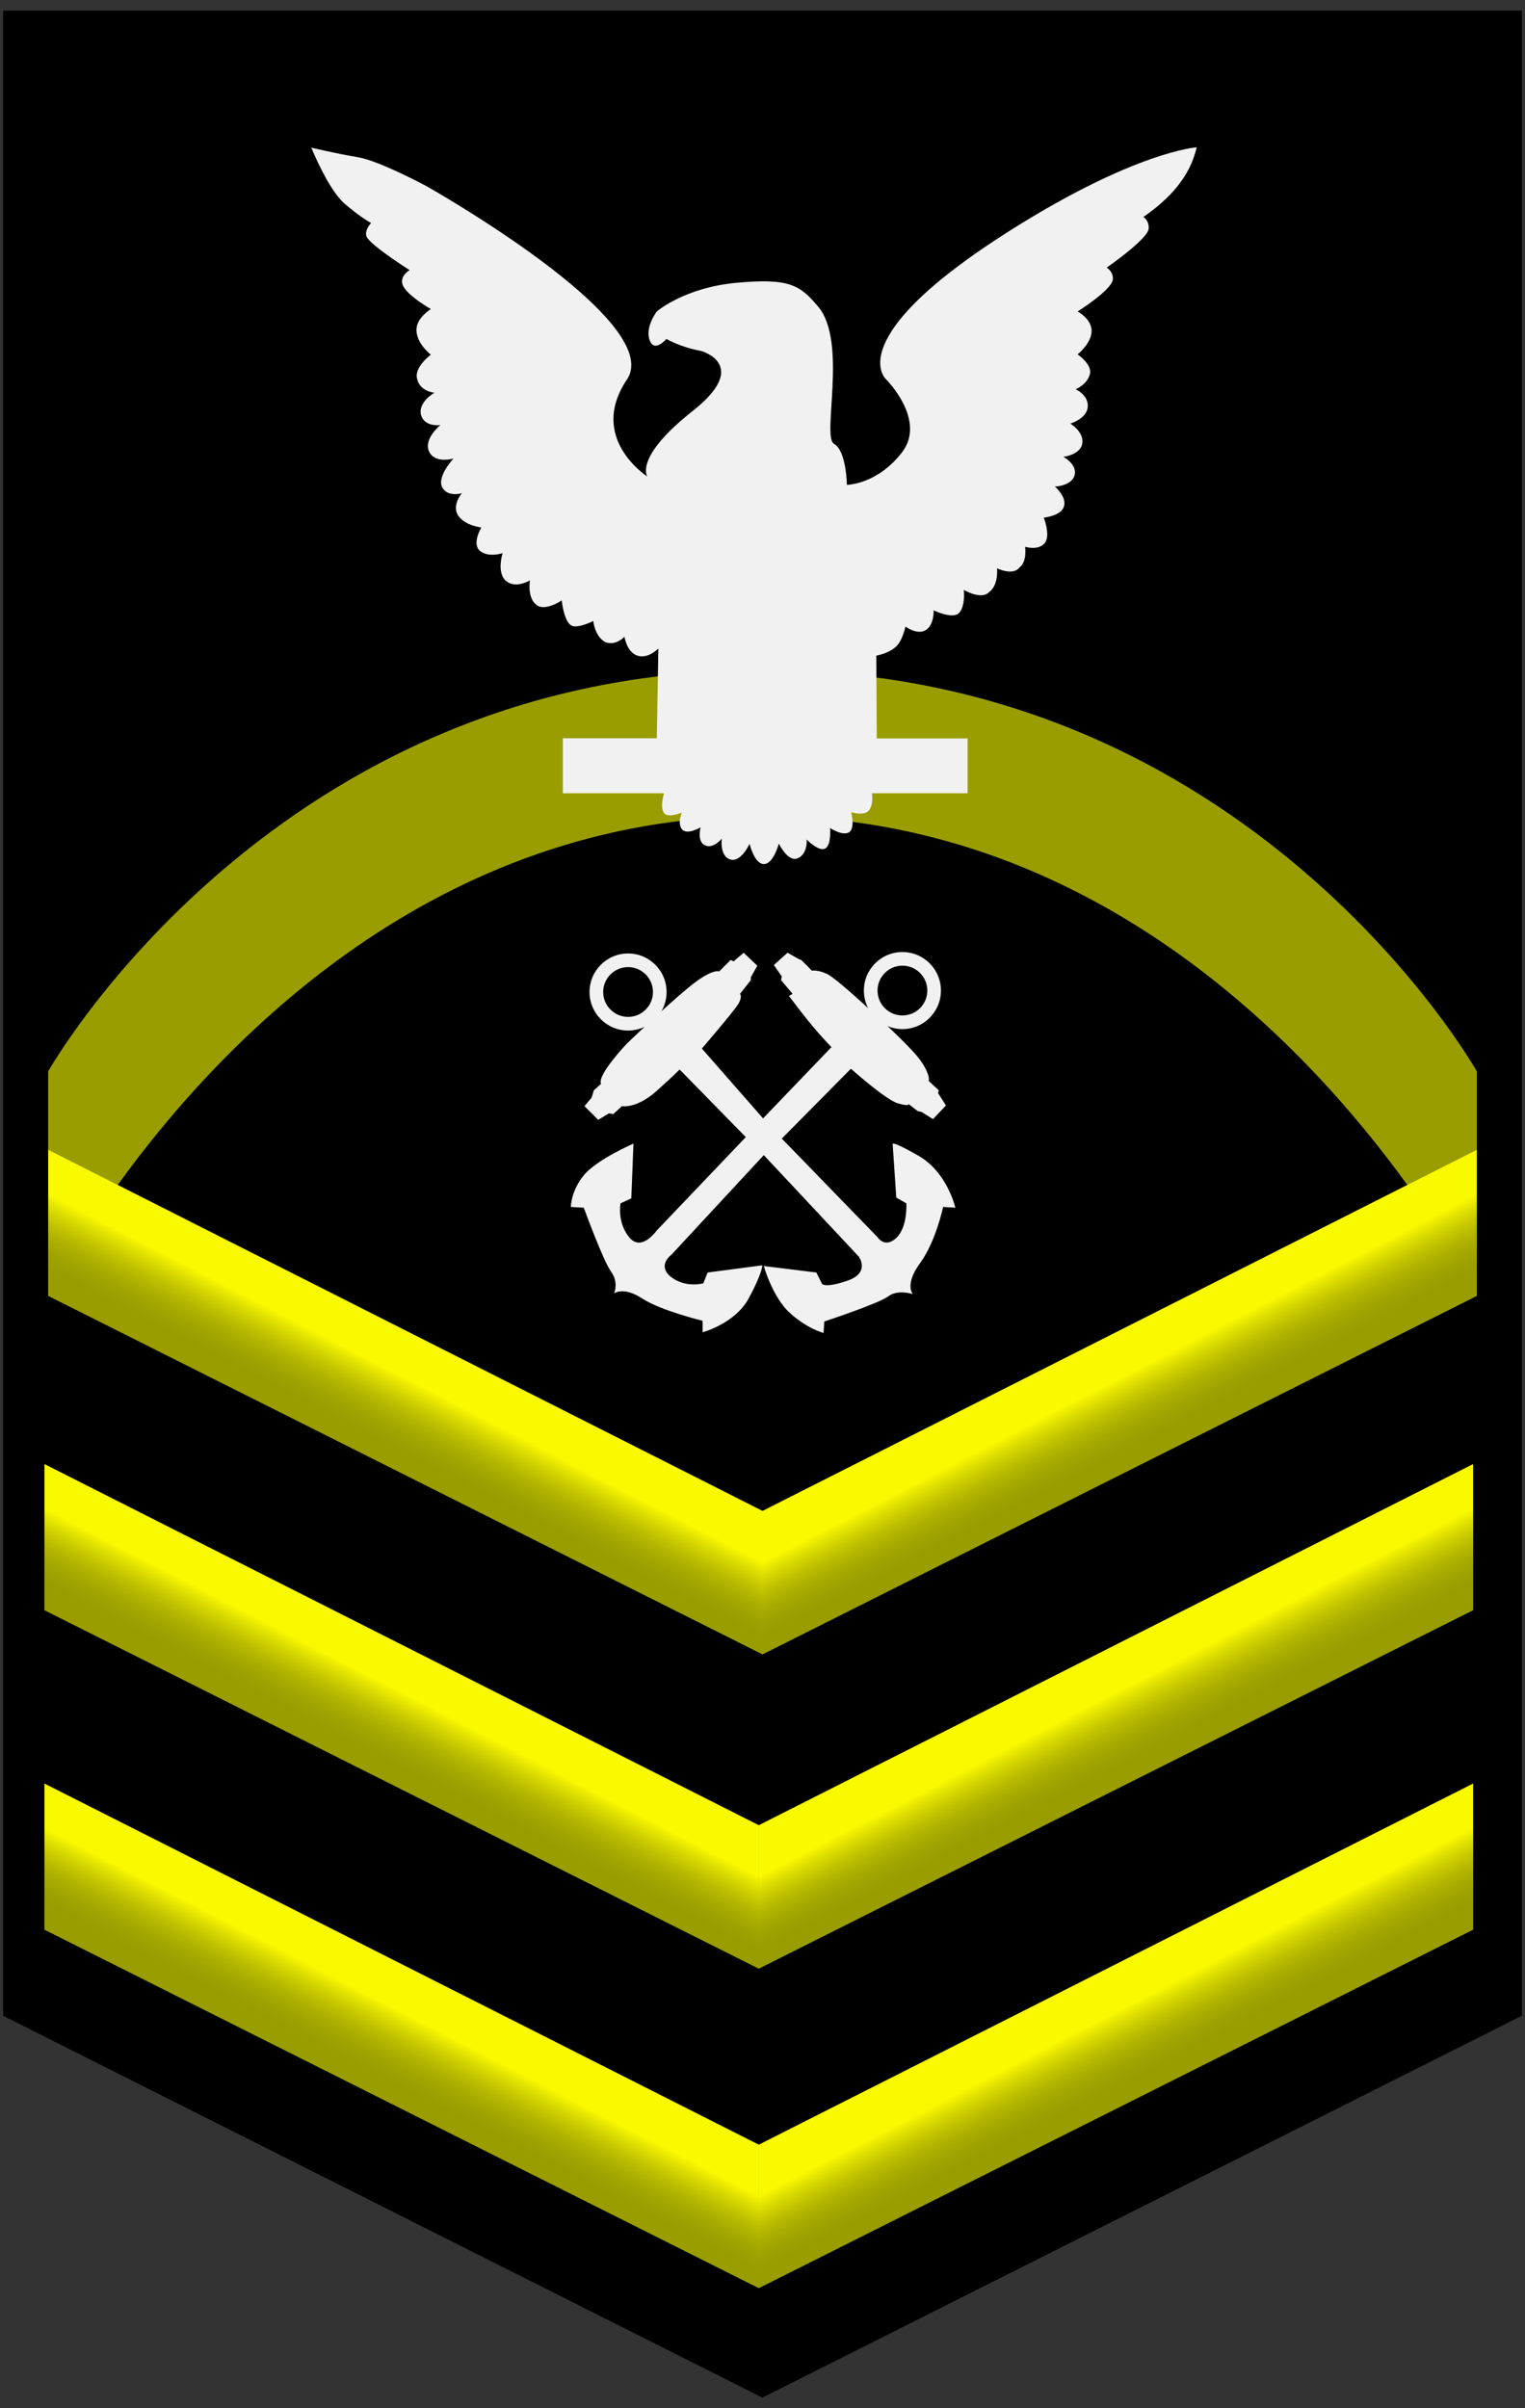
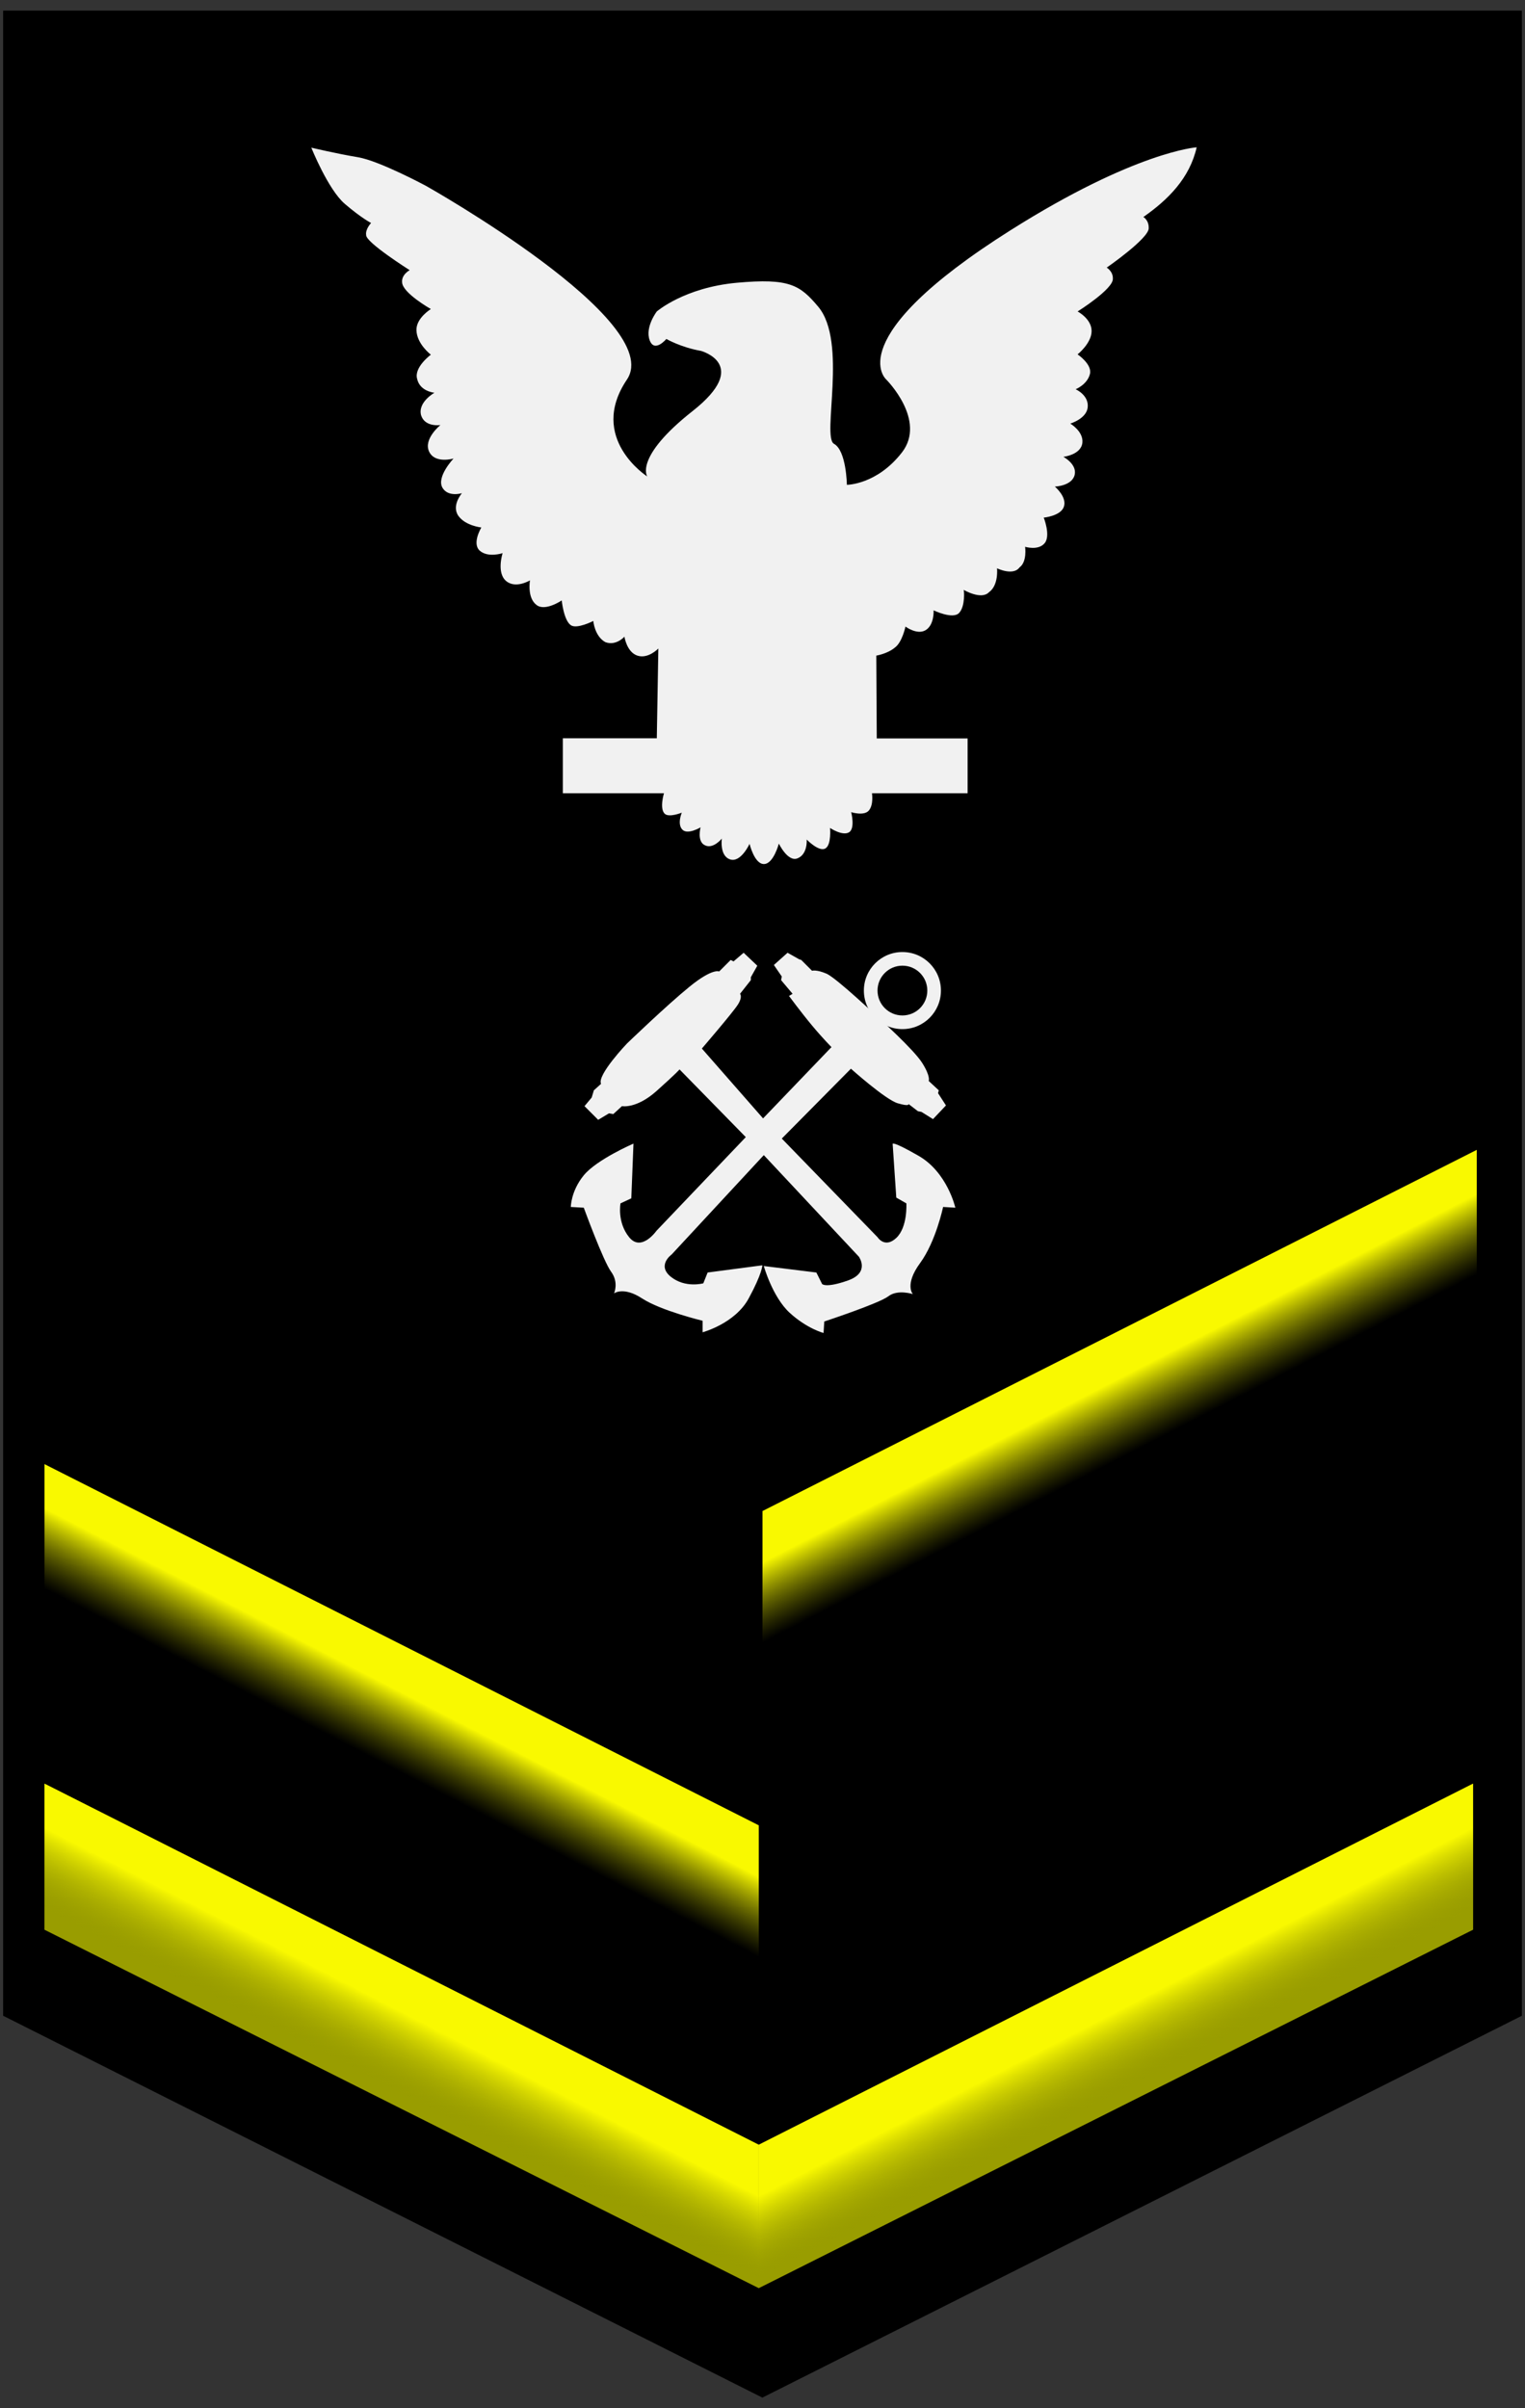
<svg xmlns="http://www.w3.org/2000/svg" xmlns:xlink="http://www.w3.org/1999/xlink" version="1.1" width="190" height="300" id="svg2">
  <rect width="100%" height="100%" fill="#333333" stroke="none" />
  <defs id="defs4">
    <linearGradient id="linearGradient4346">
      <stop id="stop4348" style="stop-color:#f9f900;stop-opacity:1" offset="0" />
      <stop id="stop4350" style="stop-color:#999d00;stop-opacity:0" offset="1" />
    </linearGradient>
    <linearGradient x1="343.837" y1="534.318" x2="339.751" y2="542.24" id="linearGradient3253" xlink:href="#linearGradient4346" gradientUnits="userSpaceOnUse" />
    <linearGradient x1="343.837" y1="534.318" x2="339.751" y2="542.24" id="linearGradient3255" xlink:href="#linearGradient4346" gradientUnits="userSpaceOnUse" gradientTransform="matrix(-1,0,0,1,768.822,0)" />
    <linearGradient x1="343.837" y1="534.318" x2="339.751" y2="542.24" id="linearGradient3285" xlink:href="#linearGradient4346" gradientUnits="userSpaceOnUse" />
    <linearGradient x1="343.837" y1="534.318" x2="339.751" y2="542.24" id="linearGradient3287" xlink:href="#linearGradient4346" gradientUnits="userSpaceOnUse" gradientTransform="matrix(-1,0,0,1,768.822,0)" />
    <linearGradient x1="343.837" y1="534.318" x2="339.751" y2="542.24" id="linearGradient4001" xlink:href="#linearGradient4346" gradientUnits="userSpaceOnUse" gradientTransform="matrix(-1,0,0,1,478.945,-281.674)" />
    <linearGradient x1="343.837" y1="534.318" x2="339.751" y2="542.24" id="linearGradient4004" xlink:href="#linearGradient4346" gradientUnits="userSpaceOnUse" gradientTransform="translate(-289.877,-281.674)" />
  </defs>
  <path d="m 0.391,1.32 0,249.79 94.594,47.57 94.625,-47.57 0,-249.79 -94.625,0 z" id="path3050" style="#000000;fill-opacity:1;stroke:none" />
-   <path d="M 95,83.5 C 34.201,83.327 6,133.469 6,133.469 l 0,9.781 0,18.188 89,44.656 89,-44.656 0,-18.188 0,-9.781 c 0,0 -28.201,-50.142 -89,-49.969 z m 0,18.156 c 40.805,0 67.602,28.314 80.344,45.969 L 95,188.219 14.656,147.625 C 27.389,129.97 54.195,101.656 95,101.656 z" id="path3227" style="fill:#999d00;fill-opacity:1;stroke:none" />
  <g transform="matrix(0.112,0,0,0.112,29.075,65.981)" id="g4272" style="fill:#f1f1f1;fill-opacity:1">
    <path d="m 201.051,95.479 -11.214,9.612 -3.204,-1.602 -12.816,12.816 c 0,0 -7.209,-4.005 -32.841,16.821 -25.632,20.826 -69.687,63.279 -69.687,63.279 0,0 -33.642,35.244 -28.836,44.856 l -8.01,7.209 -2.403,8.01 -8.01,9.612 15.219,15.219 12.015,-7.209 4.806,0.801 9.612,-8.811 c 0,0 16.02,3.204 38.448,-16.821 22.428,-20.025 25.632,-24.03 25.632,-24.03 l 73.692,75.294 -99.324,104.13 c 0,0 -16.821,24.03 -30.438,7.209 C 60.075,395.054 64.08,374.228 64.08,374.228 l 12.015,-5.607 2.403,-60.876 c 0,0 -40.851,17.622 -55.269,35.244 C 8.811,360.611 8.811,378.233 8.811,378.233 l 14.418,0.801 c 0,0 21.627,59.274 30.438,71.289 8.811,12.015 3.204,24.03 3.204,24.03 0,0 10.413,-8.01 31.239,5.607 20.826,13.617 67.284,24.831 67.284,24.831 l 0,12.816 c 0,0 36.045,-9.612 51.264,-37.647 15.219,-28.035 15.219,-36.846 15.219,-36.846 l -60.876,8.01 -4.806,12.015 c 0,0 -20.025,5.607 -36.045,-7.209 -16.02,-12.816 0.801,-24.831 0.801,-24.831 L 223.479,320.561 329.212,433.502 c 0,0 12.816,17.622 -12.015,26.433 -24.831,8.811 -28.836,4.005 -28.836,4.005 l -6.408,-12.816 -58.473,-7.209 c 0,0 9.612,34.443 28.836,52.065 19.224,17.622 37.647,22.428 37.647,22.428 l 0.801,-12.816 c 0,0 60.876,-20.025 71.289,-28.035 10.413,-8.01 27.234,-2.403 27.234,-2.403 0,0 -9.612,-10.413 8.01,-34.443 17.622,-24.03 25.632,-62.478 25.632,-62.478 l 13.617,0.801 c 0,0 -8.811,-39.249 -40.851,-57.672 -32.04,-18.423 -28.836,-12.816 -28.836,-12.816 l 4.005,59.274 11.214,6.408 c 0,0 1.602,26.433 -11.214,38.448 -12.816,12.015 -20.826,-0.801 -20.826,-0.801 L 243.504,302.138 320.401,224.441 c 0,0 38.448,34.443 52.065,38.448 13.617,4.005 12.015,0.801 12.015,0.801 l 10.413,8.01 4.005,0.801 12.816,8.01 14.418,-15.219 -8.811,-13.617 0.801,-3.204 -11.214,-10.413 c 0,0 2.403,-4.806 -7.209,-20.025 -9.612,-15.219 -48.06,-49.662 -48.06,-49.662 0,0 -47.259,-44.856 -58.473,-49.662 -11.214,-4.806 -16.02,-3.204 -16.02,-3.204 l -12.015,-12.015 -2.403,-0.801 -12.816,-7.209 -15.219,13.617 8.811,12.816 -0.801,4.005 12.816,15.219 -4.005,2.403 c 0,0 13.617,18.423 25.632,32.841 12.015,14.418 21.627,24.03 21.627,24.03 l -76.095,79.299 -68.085,-77.697 c 0,0 34.443,-40.05 40.05,-48.861 5.607,-8.811 2.403,-12.015 2.403,-12.015 l 12.015,-15.219 0,-3.204 7.209,-12.816 z" transform="translate(366.581,375.124)" id="path3495" style="fill:#f1f1f1;fill-opacity:1;stroke:none" />
-     <path d="m 72.5,96.281 c -23.673,0 -42.875,19.171 -42.875,42.844 0,23.673 19.202,42.875 42.875,42.875 23.673,0 42.844,-19.202 42.844,-42.875 0,-23.673 -19.171,-42.844 -42.844,-42.844 z m 0,15.156 c 15.29,0 27.688,12.397 27.688,27.688 0,15.29 -12.397,27.688 -27.688,27.688 -15.29,0 -27.688,-12.397 -27.688,-27.688 0,-15.29 12.397,-27.688 27.688,-27.688 z" transform="translate(366.581,375.124)" id="path3497" style="fill:#f1f1f1;fill-opacity:1;stroke:none" />
    <path d="m 744.262,469.803 c -23.673,0 -42.875,19.171 -42.875,42.844 0,23.673 19.202,42.875 42.875,42.875 23.673,0 42.844,-19.202 42.844,-42.875 0,-23.673 -19.171,-42.844 -42.844,-42.844 z m 0,15.156 c 15.29,0 27.688,12.397 27.688,27.688 0,15.29 -12.397,27.688 -27.688,27.688 -15.29,0 -27.688,-12.397 -27.688,-27.688 0,-15.29 12.397,-27.688 27.688,-27.688 z" id="path4270" style="fill:#f1f1f1;fill-opacity:1;stroke:none" />
  </g>
  <g transform="translate(-289.411,-360.623)" id="g4366">
-     <path d="m 295.421,503.865 0,18.195 88.99,44.661 0,-17.864 z" id="path4338" style="fill:url(#linearGradient3253);fill-opacity:1;stroke:none" />
    <path d="m 473.401,503.865 0,18.195 -88.99,44.661 0,-17.864 z" id="path4362" style="fill:url(#linearGradient3255);fill-opacity:1;stroke:none" />
  </g>
-   <path d="m 5.534,182.404 0,18.188 89,44.656 89,-44.656 0,-18.188 -89,44.969 -89,-44.969 z" id="path3163" style="fill:#999d00;fill-opacity:1;stroke:none" />
  <g transform="translate(-289.877,-321.471)" id="g3165">
    <path d="m 295.421,503.865 0,18.195 88.99,44.661 0,-17.864 z" id="path3167" style="fill:url(#linearGradient3285);fill-opacity:1;stroke:none" />
-     <path d="m 473.401,503.865 0,18.195 -88.99,44.661 0,-17.864 z" id="path3169" style="fill:url(#linearGradient3287);fill-opacity:1;stroke:none" />
  </g>
  <path d="m 5.534,222.201 0,18.188 89,44.656 89,-44.656 0,-18.188 -89,44.969 -89,-44.969 z" id="path3215" style="fill:#999d00;fill-opacity:1;stroke:none" />
  <g id="g4006">
    <path d="m 5.544,222.191 0,18.195 88.99,44.661 0,-17.864 z" id="path3219" style="fill:url(#linearGradient4004);fill-opacity:1;stroke:none" />
    <path d="m 183.524,222.191 0,18.195 -88.99,44.661 0,-17.864 z" id="path3221" style="fill:url(#linearGradient4001);fill-opacity:1;stroke:none" />
  </g>
  <path d="m 134.26,38.801 c 0,0 4.478,-2.807 4.39,-4.088 0.036,-0.906 -0.763,-1.377 -0.763,-1.377 0,0 5.211,-3.607 5.231,-4.889 0.04,-1.027 -0.667,-1.413 -0.667,-1.413 3.089,-2.157 5.77,-4.837 6.644,-8.684 0,0 -7.614,0.497 -23.177,10.322 -21.454,13.544 -15.49,18.617 -15.49,18.617 0,0 5.064,5.064 1.936,9.085 -3.128,4.021 -6.851,4.021 -6.851,4.021 0,0 -0.058,-4.264 -1.607,-5.109 -1.549,-0.845 1.724,-12.698 -1.967,-17.083 -2.266,-2.692 -3.575,-3.574 -10.128,-2.979 -6.553,0.596 -9.979,3.575 -9.979,3.575 0,0 -1.489,1.936 -0.894,3.575 0.596,1.638 2.085,-0.149 2.085,-0.149 0,0 1.787,1.043 4.319,1.489 0,0 6.281,1.713 -1.044,7.488 -7.324,5.775 -5.659,8.151 -5.659,8.151 0,0 -7.447,-4.766 -2.532,-12.064 C 83.024,39.992 53.087,23.162 53.087,23.162 c 0,0 -5.809,-3.128 -8.49,-3.575 -2.681,-0.447 -5.809,-1.192 -5.809,-1.192 l -1.3e-4,-2.01e-4 c 0,0 2.085,5.213 4.17,7 2.085,1.787 3.277,2.383 3.277,2.383 0,0 -0.737,0.769 -0.616,1.501 -0.083,0.901 5.425,4.377 5.425,4.377 0,0 -1.044,0.547 -0.944,1.521 0.05,1.325 3.582,3.324 3.582,3.324 0,0 -1.84,1.112 -1.797,2.633 0.048,1.731 1.797,3.05 1.797,3.05 0,0 -2.132,1.568 -1.71,3.016 0.341,1.571 2.156,1.727 2.156,1.727 0,0 -2.123,1.183 -1.657,2.829 0.492,1.495 2.401,1.192 2.401,1.192 0,0 -2.159,1.743 -1.405,3.319 0.737,1.542 3.044,0.851 3.044,0.851 0,0 -2.209,2.321 -1.361,3.681 0.723,1.159 2.404,0.639 2.404,0.639 0,0 -1.365,1.562 -0.425,2.851 0.891,1.221 2.841,1.421 2.841,1.421 0,0 -1.221,2.013 -0.179,2.906 1.043,0.894 2.83,0.291 2.83,0.291 0,0 -0.78,2.408 0.412,3.451 1.192,1.043 2.996,-0.06 2.996,-0.06 0,0 -0.38,2.167 0.812,3.061 1.069,0.853 3.144,-0.562 3.144,-0.562 0,0 0.247,2.499 1.15,3.098 0.757,0.502 2.783,-0.537 2.783,-0.537 0,0 0.157,1.891 1.498,2.635 1.34,0.51 2.384,-0.68 2.384,-0.68 0,0 0.274,1.916 1.614,2.362 1.34,0.447 2.608,-0.887 2.608,-0.887 l -0.191,11.184 -11.709,0 0,6.851 12.602,0 c 0,0 -0.586,1.89 0.089,2.546 0.536,0.521 2.131,-0.134 2.131,-0.134 0,0 -0.626,1.464 0.104,2.145 0.67,0.626 2.234,-0.313 2.234,-0.313 0,0 -0.462,1.758 0.521,2.219 1.028,0.551 2.13,-0.819 2.13,-0.819 0,0 -0.313,2.145 1.027,2.592 1.34,0.447 2.428,-1.937 2.428,-1.937 0,0 0.595,2.517 1.787,2.517 1.192,0 1.862,-2.547 1.862,-2.547 0,0 1.101,2.29 2.294,1.847 1.326,-0.492 1.176,-2.353 1.176,-2.353 0,0 1.534,1.594 2.339,1.102 0.762,-0.466 0.566,-2.547 0.566,-2.547 0,0 1.532,1.026 2.354,0.551 0.816,-0.472 0.282,-2.518 0.282,-2.518 0,0 1.624,0.521 2.22,-0.223 0.596,-0.745 0.372,-2.129 0.372,-2.129 l 11.915,0 0,-6.829 -11.319,0 -0.058,-10.32 c 0,0 1.394,-0.227 2.31,-0.998 0.921,-0.654 1.322,-2.619 1.322,-2.619 0,0 1.442,1.075 2.501,0.454 1.11,-0.65 1.009,-2.476 1.009,-2.476 0,0 2.389,1.163 3.176,0.323 0.79,-0.844 0.616,-2.856 0.568,-2.876 0,0 2.187,1.3 3.148,0.298 1.232,-0.867 1.007,-2.984 1.007,-2.984 0,0 2.008,0.985 2.808,-0.116 0.963,-0.695 0.691,-2.562 0.691,-2.562 0,0 1.668,0.519 2.453,-0.474 0.748,-0.947 -0.131,-3.16 -0.131,-3.16 0,0 2.073,-0.191 2.496,-1.325 0.458,-1.227 -1.112,-2.541 -1.112,-2.541 0,0 2.162,-0.069 2.473,-1.488 0.289,-1.318 -1.412,-2.22 -1.412,-2.22 0,0 2.206,-0.241 2.368,-1.755 0.151,-1.412 -1.507,-2.385 -1.507,-2.385 0,0 2.012,-0.595 2.169,-2.011 0.171,-1.541 -1.503,-2.266 -1.503,-2.266 0,0 1.447,-0.572 1.782,-1.902 0.303,-1.202 -1.537,-2.444 -1.537,-2.444 0,0 1.744,-1.382 1.744,-2.909 0,-1.527 -1.744,-2.437 -1.744,-2.437 z" id="path3050-9-5" style="fill:#f1f1f1;fill-opacity:1;stroke:none" />
</svg>